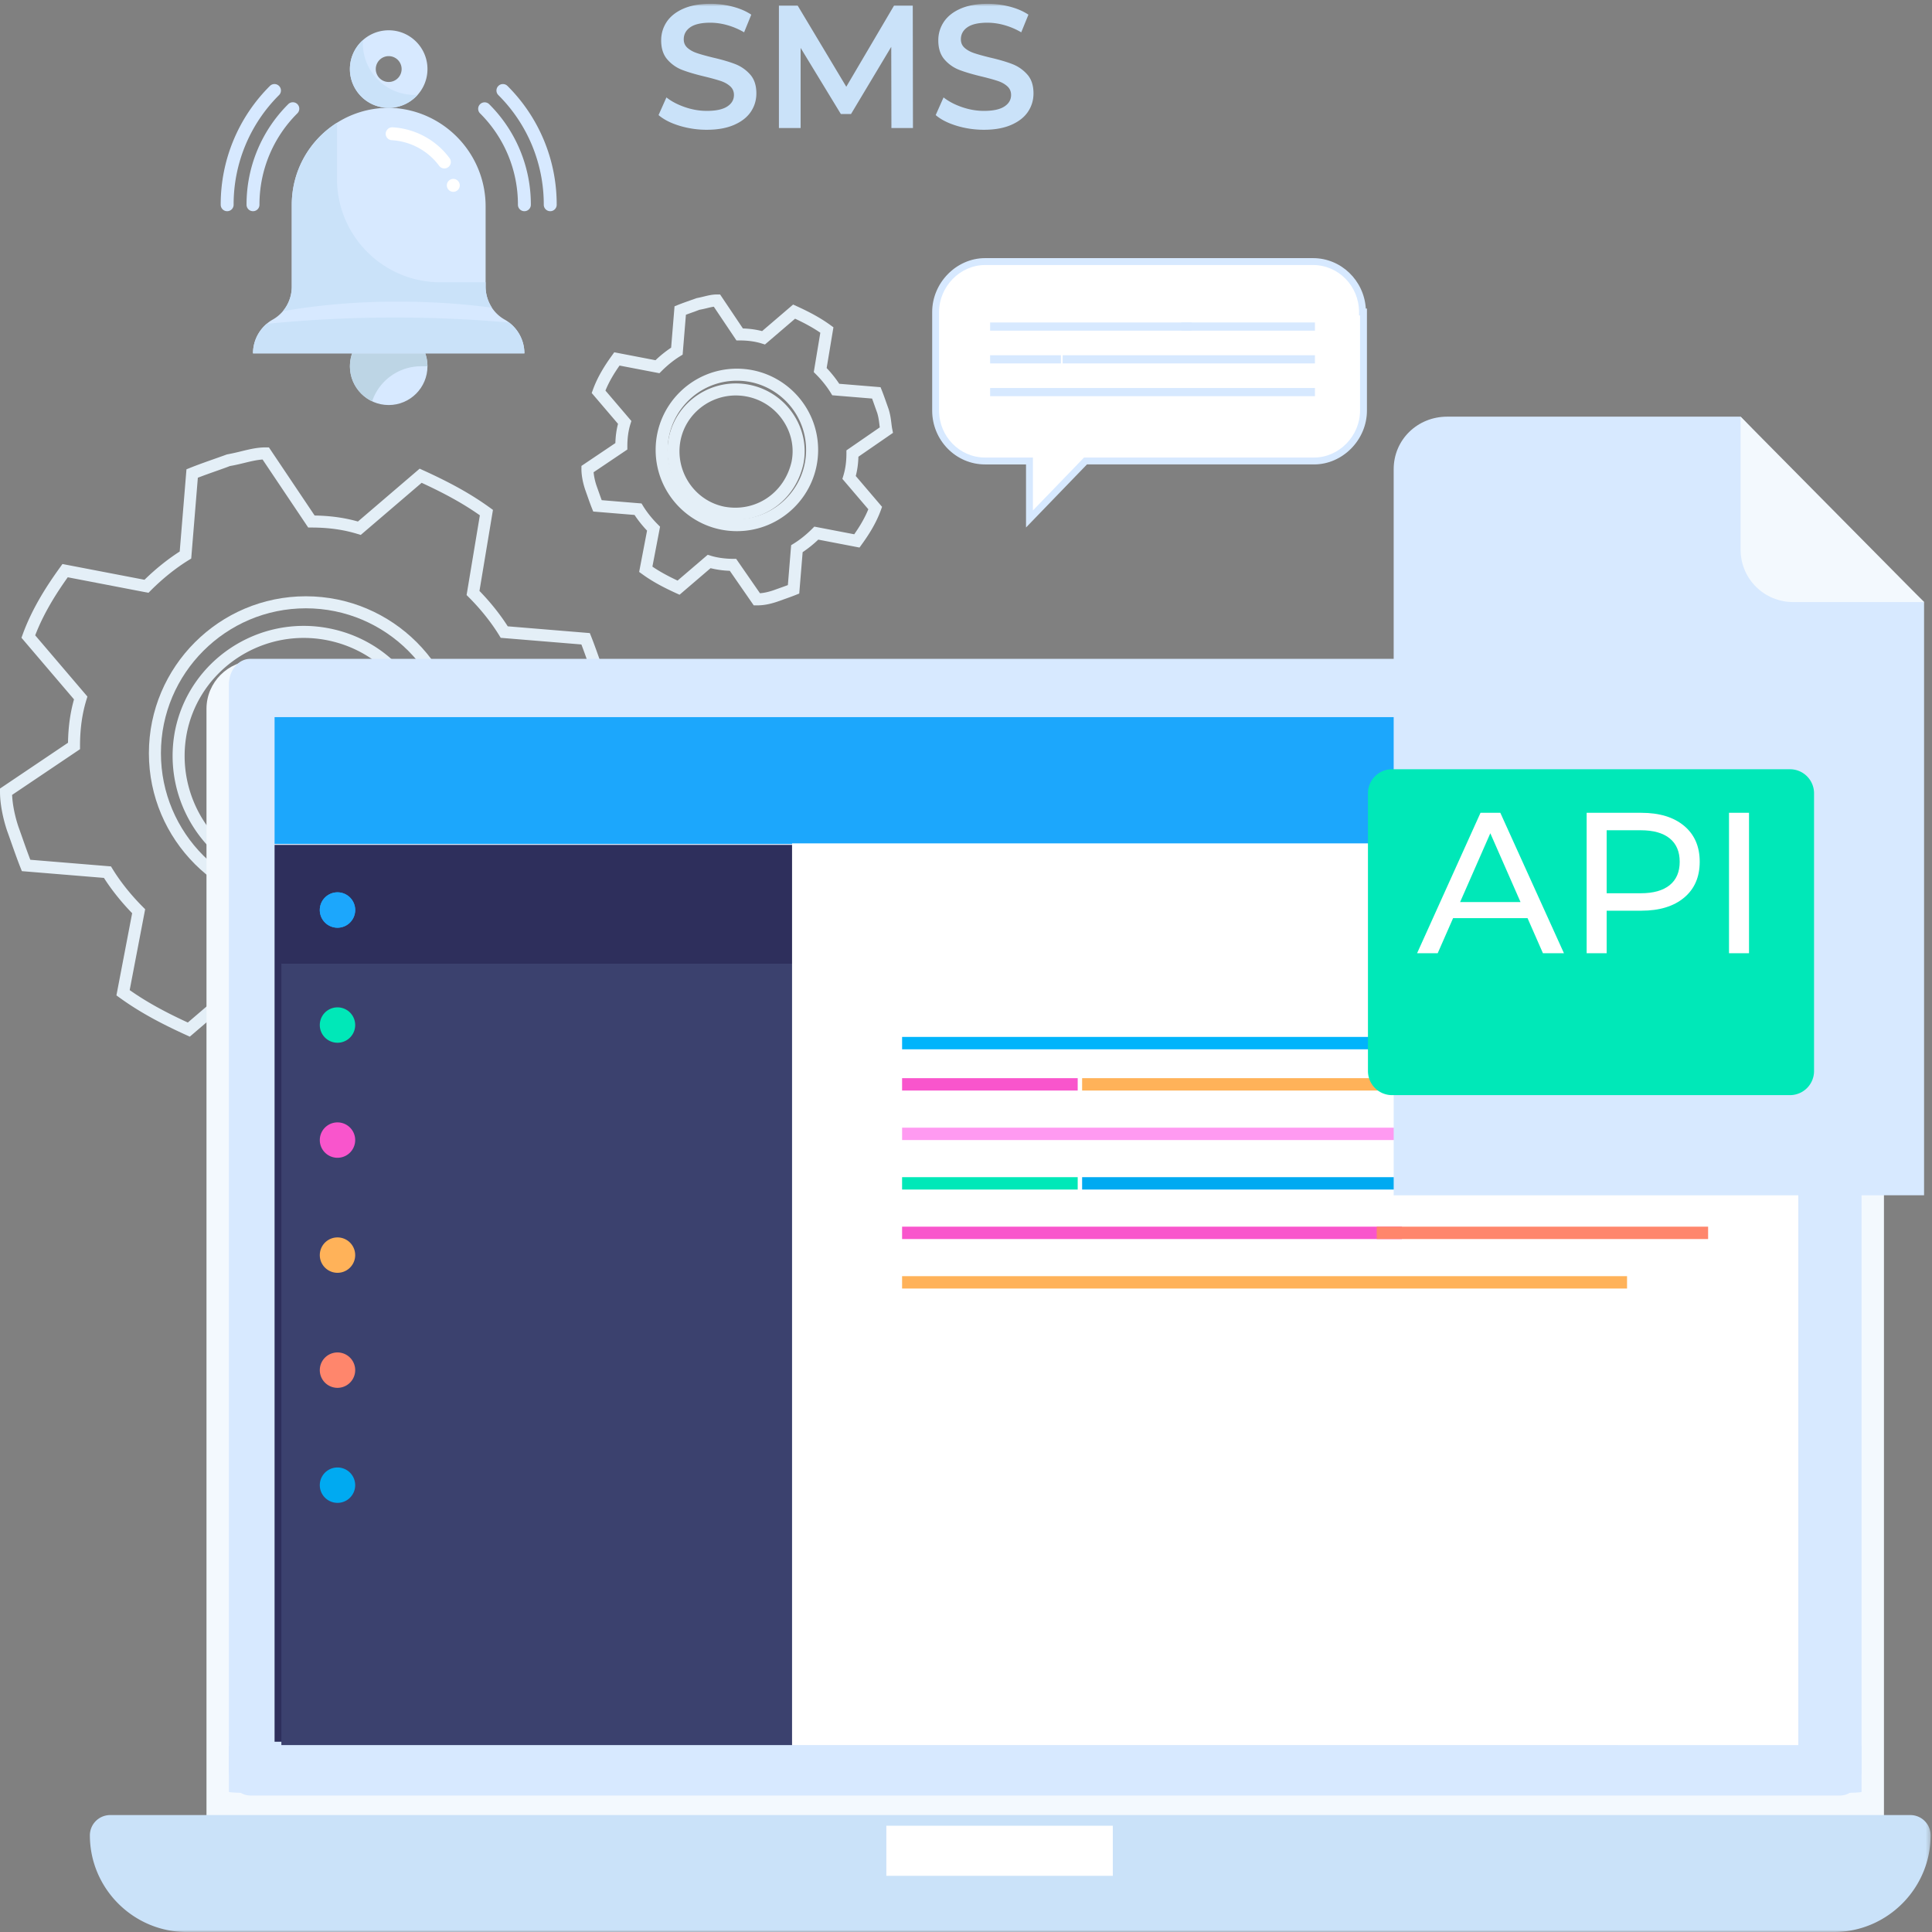
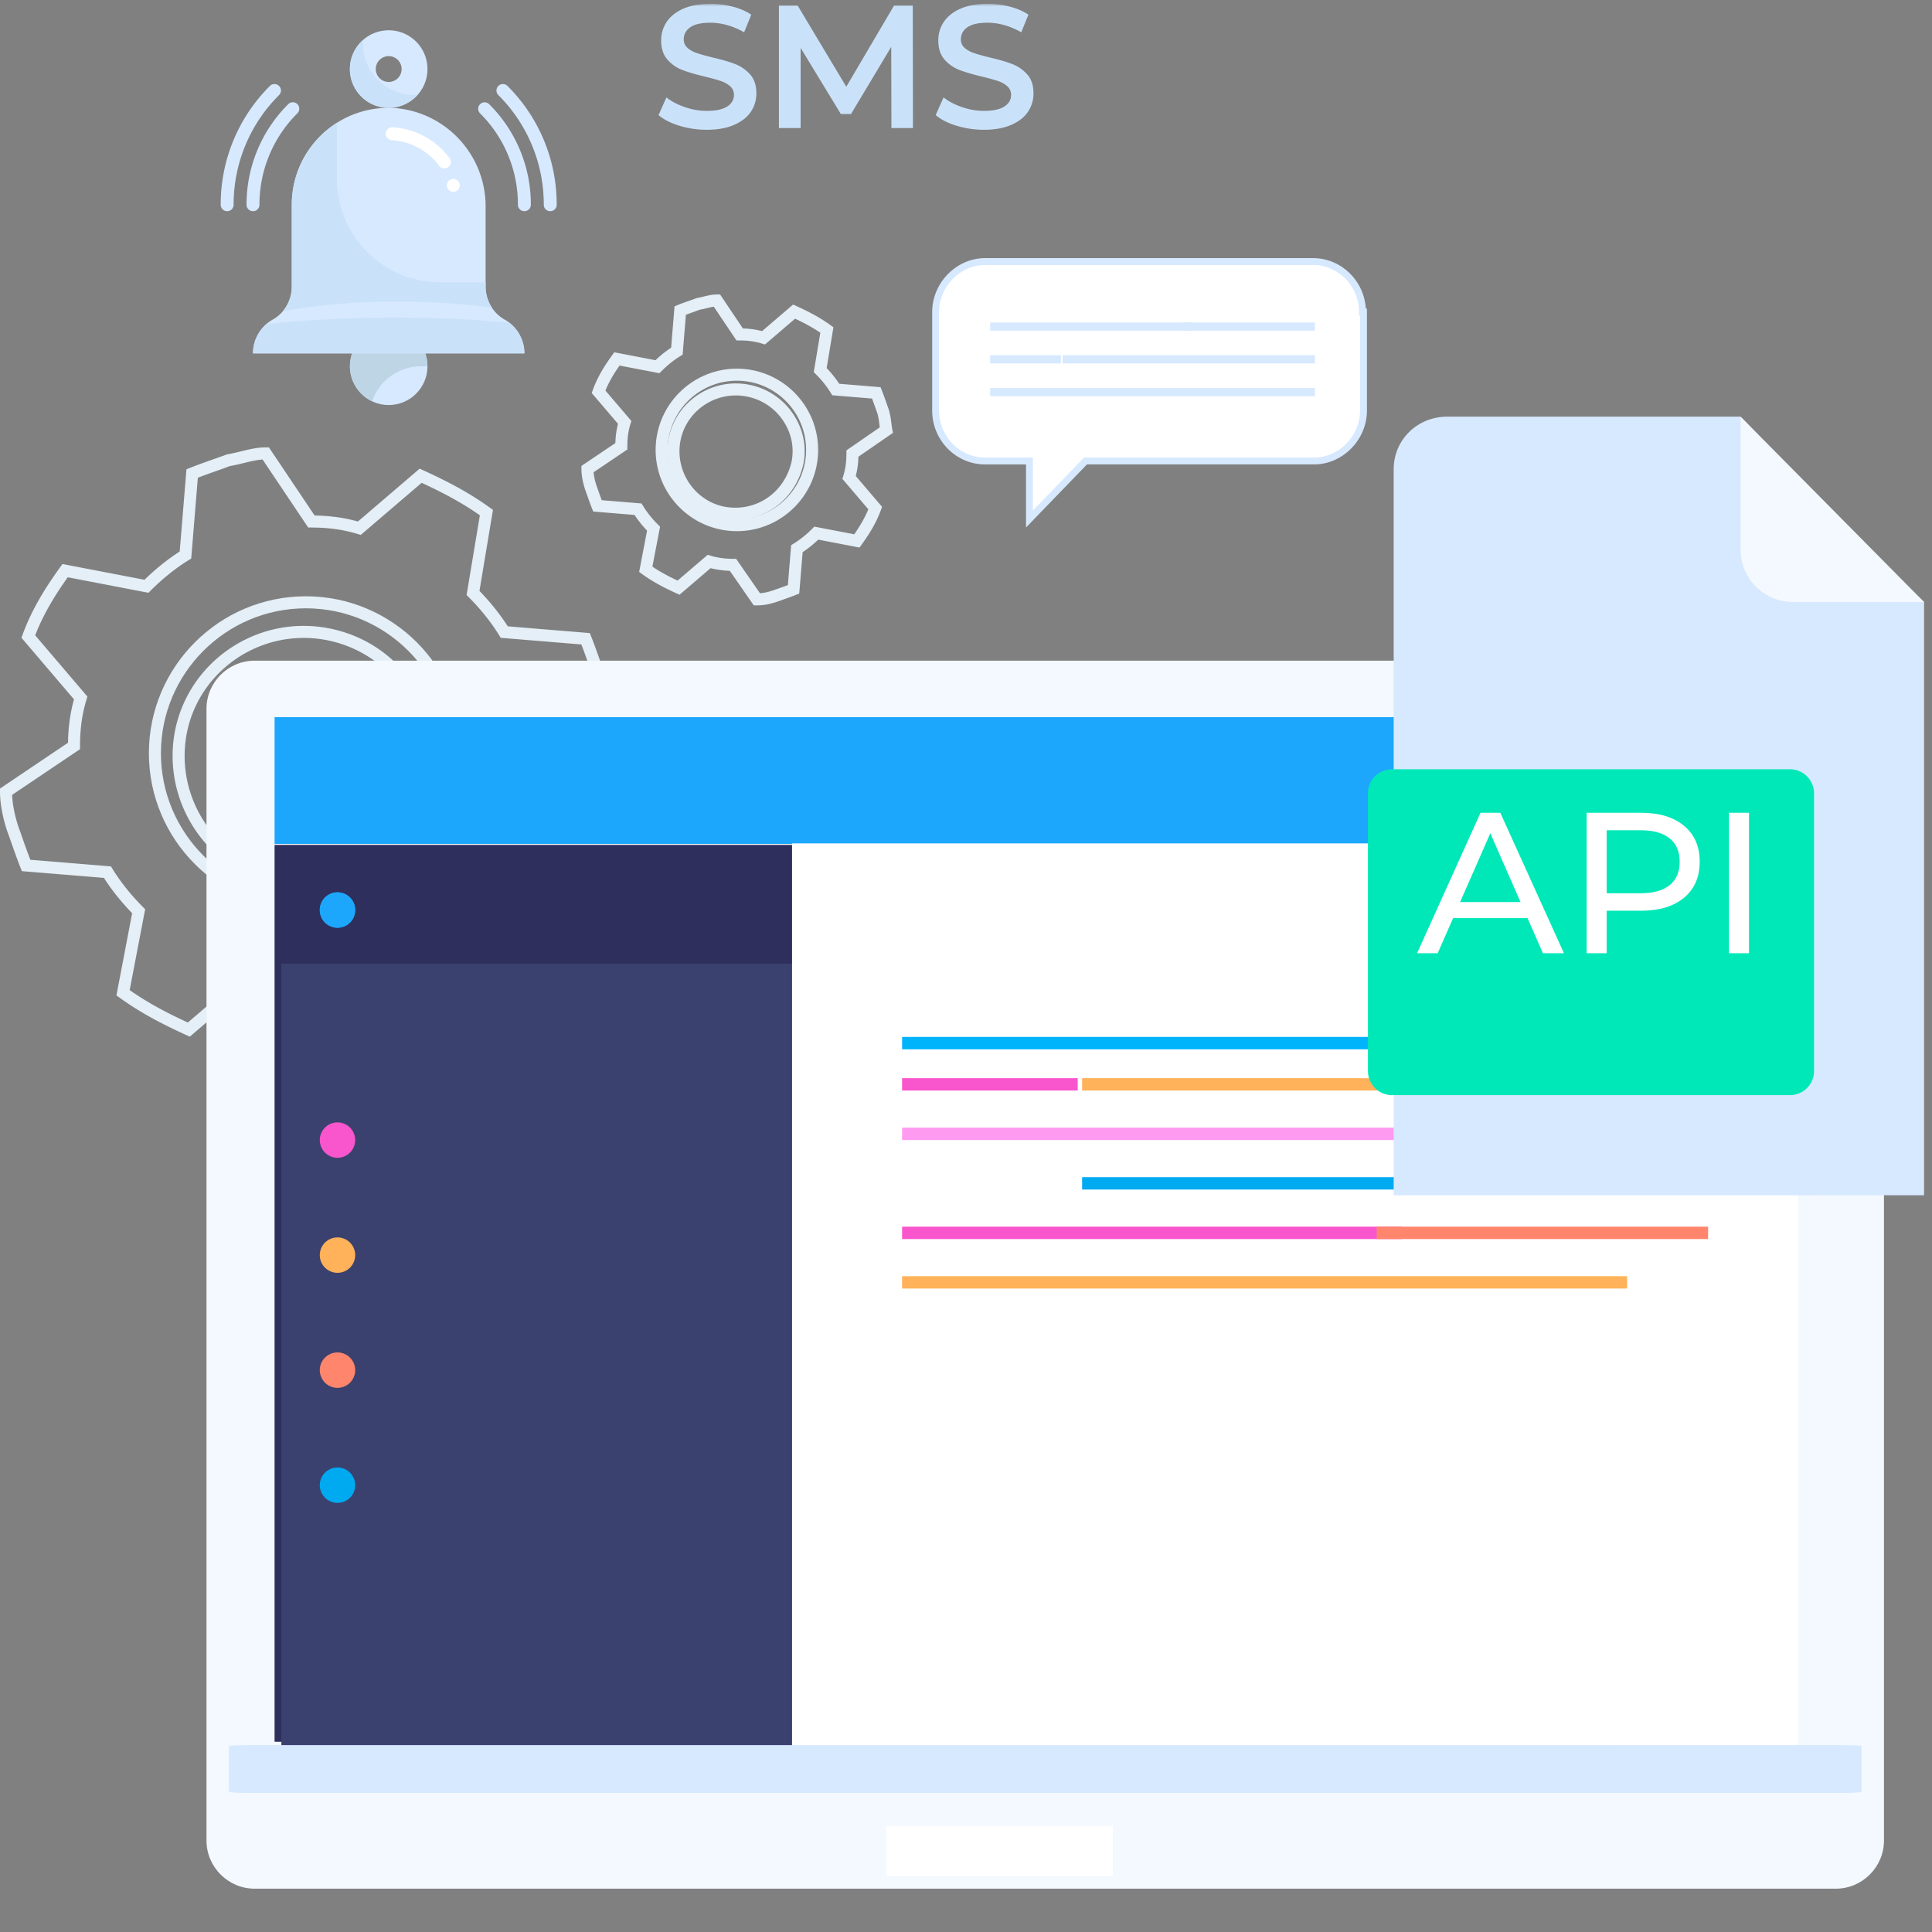
<svg xmlns="http://www.w3.org/2000/svg" xmlns:xlink="http://www.w3.org/1999/xlink" width="454" height="454">
  <rect width="100%" height="100%" fill="#808080" stroke="none" />
  <defs>
    <path id="a" d="M0 454h453.68V.893H0z" />
    <path id="c" d="M0 454h453.68V.893H0z" />
  </defs>
  <g fill="none" fill-rule="evenodd">
    <g>
      <path d="M172.908 92.93c-6.178 0-11.722 4.312-12.983 10.529-1.407 7.156 3.192 14.156 10.255 15.597 7.32 1.38 14.121-3.14 15.829-10.553.667-3.311-.025-6.718-1.948-9.601a13.303 13.303 0 00-8.563-5.717 13.288 13.288 0 00-2.59-.254zm-.068 29.205c-1.052 0-2.123-.101-3.206-.305-8.597-1.753-14.19-10.24-12.48-18.928 1.742-8.6 10.196-14.2 18.89-12.493a16.13 16.13 0 0110.37 6.923c2.346 3.52 3.186 7.693 2.363 11.75l-.009.034c-1.795 7.848-8.36 13.02-15.928 13.02zm-6.536 8.236l.746.229c1.464.452 3.41.72 5.2.72h.737l5.598 8.084c.964-.071 1.94-.286 3.135-.684l1.453-.52a96.403 96.403 0 001.968-.71l.77-9.378.604-.373c1.462-.902 2.952-2.095 4.314-3.458l.529-.531 9.378 1.8c1.167-1.67 2.392-3.621 3.31-5.88l-6.095-7.141.229-.744c.483-1.58.721-3.285.721-5.208v-.743l7.84-5.406a21.58 21.58 0 01-.085-.653c-.108-.865-.218-1.758-.512-2.722l-.509-1.42c-.234-.67-.472-1.343-.706-1.976l-9.361-.772-.373-.608c-.902-1.464-2.093-2.96-3.452-4.32l-.515-.514 1.54-9.256c-1.667-1.14-3.516-2.166-5.93-3.297l-7.083 6.065-.746-.232c-1.575-.487-3.274-.721-5.196-.721h-.752l-5.321-7.928c-.506.068-1.026.195-1.603.337-.56.136-1.137.274-1.753.379l-1.224.46c-.673.238-1.343.475-1.976.713l-.772 9.375-.608.376c-1.456.899-2.949 2.095-4.312 3.458l-.531.531-9.372-1.8c-1.173 1.676-2.4 3.63-3.314 5.88l6.093 7.144-.23.74c-.483 1.575-.717 3.28-.717 5.211v.752l-7.928 5.338c.085.958.323 2.084.676 3.14l.515 1.446c.237.672.475 1.345.71 1.981l9.36.772.373.608c.9 1.465 2.092 2.957 3.452 4.32l.529.529-1.798 9.386c1.66 1.128 3.503 2.151 5.914 3.282l7.08-6.061zm11.557 11.885h-.74l-5.624-8.12a21.878 21.878 0 01-4.52-.621l-7.289 6.242-.82-.373c-3.378-1.54-5.756-2.872-7.944-4.459l-.73-.528 1.858-9.706a27.019 27.019 0 01-2.943-3.684l-9.706-.8-.325-.811c-.354-.89-.71-1.897-1.063-2.904l-.515-1.456c-.56-1.67-.87-3.407-.87-4.797v-.753l7.975-5.368c.048-1.62.252-3.11.62-4.524l-6.181-7.243.283-.775c1.181-3.262 3.019-6.022 4.49-8.06l.525-.732 9.692 1.863a27.094 27.094 0 013.675-2.949l.8-9.723.811-.325c.888-.353 1.892-.71 2.898-1.066l1.45-.517c.798-.158 1.304-.283 1.799-.404.944-.23 1.92-.467 2.994-.467h.752l5.363 7.99c1.609.048 3.098.254 4.51.62l7.288-6.24.82.373c3.367 1.535 5.744 2.866 7.944 4.455l.71.515-1.592 9.576a27.494 27.494 0 012.957 3.7l9.703.798.328.814c.353.888.707 1.894 1.06 2.898l.518 1.461c.393 1.267.525 2.333.641 3.274.057.478.113.936.201 1.377l.181.91-8.128 5.61c-.045 1.62-.249 3.112-.62 4.531l6.178 7.244-.28.774c-1.187 3.274-3.025 6.03-4.49 8.06l-.528.733-9.692-1.863a27.337 27.337 0 01-3.672 2.949l-.8 9.722-.812.325c-.882.354-1.885.71-2.886 1.063l-1.465.523c-1.832.611-3.254.868-4.789.868z" fill="#E4EFF7" />
      <path d="M173.162 89.463c-8.968 0-16.265 7.297-16.265 16.262 0 8.97 7.297 16.264 16.265 16.264s16.262-7.294 16.262-16.264c0-8.965-7.294-16.262-16.262-16.262m0 35.354c-10.528 0-19.092-8.564-19.092-19.092 0-10.526 8.564-19.09 19.092-19.09 10.526 0 19.09 8.564 19.09 19.09 0 10.528-8.564 19.092-19.09 19.092M71.367 149.905c-13.056 0-24.78 9.117-27.446 22.26-2.972 15.132 6.757 29.927 21.684 32.972 15.465 2.951 29.84-6.619 33.431-22.267 1.423-7.017-.042-14.247-4.113-20.356-4.21-6.316-10.636-10.605-18.086-12.075a28.487 28.487 0 00-5.47-.534zm-.164 58.593c-2.016 0-4.071-.192-6.144-.588-16.465-3.356-27.183-19.638-23.91-36.298 3.345-16.488 19.599-27.232 36.234-23.946 8.193 1.614 15.258 6.332 19.892 13.282 4.498 6.745 6.107 14.735 4.532 22.501l-.008.034c-3.455 15.078-16.056 25.015-30.596 25.015zm-12.754 19.533l.741.232c3.07.944 7.125 1.51 10.845 1.51h.744l11.252 16.256c2.332-.076 4.608-.534 7.464-1.487.933-.34 1.936-.696 2.934-1.05 1.654-.584 3.305-1.17 4.82-1.752l1.558-18.99.608-.376c3.031-1.869 6.11-4.337 8.906-7.142l.534-.531 18.97 3.644c2.686-3.78 5.596-8.295 7.648-13.638l-12.273-14.39.23-.741c1.011-3.31 1.506-6.865 1.506-10.87v-.744l15.84-10.925c-.11-.692-.2-1.405-.29-2.14-.22-1.798-.45-3.658-1.083-5.72l-1.018-2.857c-.59-1.674-1.179-3.348-1.767-4.88l-18.956-1.56-.373-.611c-1.863-3.031-4.329-6.118-7.13-8.926l-.515-.514 3.118-18.739c-3.794-2.669-7.975-5.001-13.68-7.636l-14.312 12.25-.743-.229c-3.302-1.018-6.85-1.512-10.845-1.512h-.755L61.704 107.98c-1.4.097-2.797.436-4.267.795-1.088.266-2.21.537-3.406.738-.71.283-1.697.633-2.686.984-1.665.588-3.33 1.176-4.855 1.764l-1.557 18.99-.605.376c-3.028 1.863-6.11 4.334-8.912 7.141l-.528.532-18.968-3.647c-2.564 3.605-5.584 8.267-7.65 13.641l12.27 14.39-.226.741c-1.015 3.305-1.51 6.859-1.51 10.868v.755l-15.96 10.746c.1 2.225.625 4.902 1.482 7.472.336.93.687 1.923 1.037 2.918a184.204 184.204 0 001.759 4.851l18.956 1.56.376.611c1.86 3.031 4.329 6.118 7.13 8.926l.526.528-3.636 19.002c3.789 2.663 7.965 4.993 13.661 7.622l14.314-12.253zm22.853 20.84h-.744l-11.266-16.277c-3.523-.062-7.153-.565-10.181-1.408l-14.51 12.42-.819-.373c-6.678-3.042-11.37-5.674-15.696-8.801l-.727-.526 3.695-19.313c-2.553-2.626-4.826-5.47-6.63-8.297L5.14 204.71l-.325-.815c-.704-1.767-1.41-3.768-2.118-5.773-.347-.984-.692-1.97-1.04-2.926C.6 192.021 0 188.702 0 186.053v-.752l15.982-10.763c.057-3.695.52-7.043 1.408-10.192L5.044 149.868l.28-.772c2.324-6.4 5.937-11.82 8.826-15.826l.526-.733 19.279 3.704c2.618-2.559 5.459-4.835 8.275-6.638l1.589-19.324.811-.322c1.767-.71 3.769-1.42 5.773-2.126.981-.348 1.96-.693 2.912-1.04a56.495 56.495 0 003.455-.764c1.894-.461 3.684-.896 5.671-.896h.752l10.744 16.01c3.684.057 7.025.52 10.17 1.41l14.508-12.42.82.374c6.678 3.042 11.371 5.674 15.694 8.801l.71.512-3.17 19.047c2.564 2.632 4.84 5.484 6.647 8.314l19.284 1.59.325.81c.707 1.776 1.417 3.789 2.126 5.8l1.032 2.903c.73 2.363.984 4.438 1.21 6.27.122.993.238 1.943.421 2.856l.181.913-16.137 11.13c-.054 3.696-.515 7.049-1.408 10.204l12.346 14.475-.28.775c-2.32 6.395-5.934 11.817-8.823 15.826l-.53.733-19.275-3.707c-2.618 2.559-5.456 4.835-8.28 6.641l-1.584 19.324-.814.325c-1.756.701-3.746 1.408-5.74 2.112-.989.35-1.981.701-2.945 1.052-3.492 1.167-6.209 1.66-9.123 1.66z" fill="#E4EFF7" />
      <path d="M71.872 142.946c-18.78 0-34.056 15.275-34.056 34.053s15.275 34.054 34.056 34.054c18.775 0 34.05-15.276 34.05-34.054 0-18.778-15.275-34.053-34.05-34.053m0 70.934c-20.336 0-36.883-16.545-36.883-36.88 0-20.337 16.547-36.881 36.883-36.881 20.333 0 36.878 16.544 36.878 36.88 0 20.336-16.545 36.88-36.878 36.88" fill="#E4EFF7" />
      <path d="M431.402 443.82H59.832c-6.22 0-11.31-5.089-11.31-11.309v-265.95c0-6.22 5.09-11.309 11.31-11.309h371.57c6.22 0 11.309 5.09 11.309 11.31v265.95c0 6.219-5.09 11.308-11.31 11.308" fill="#F3F9FE" />
-       <path d="M58.808 154.816h373.62c2.788 0 5.018 2.698 5.018 6.042v255.029c0 3.344-2.23 6.041-5.018 6.041H58.808c-2.788 0-5.019-2.697-5.019-6.041V160.858c0-3.344 2.231-6.042 5.019-6.042" fill="#D7E9FF" />
      <mask id="b" fill="#fff">
        <use xlink:href="#a" />
      </mask>
      <path fill="#2E2F5C" mask="url(#b)" d="M64.522 409.288h355.346V198.542H64.522z" />
      <path fill="#3B416E" mask="url(#b)" d="M66.12 410.447h314.054v-183.99H66.119z" />
      <path fill="#1CA7FC" mask="url(#b)" d="M64.522 198.304H422.33v-29.787H64.522z" />
      <g mask="url(#b)">
        <path d="M75.15 349a4.158 4.158 0 118.316 0 4.158 4.158 0 01-8.317 0" fill="#00AAF1" />
        <path d="M75.15 321.97a4.158 4.158 0 118.316-.001 4.158 4.158 0 01-8.317 0" fill="#FF866C" />
        <path d="M75.15 294.939a4.158 4.158 0 118.316-.001 4.158 4.158 0 01-8.317 0" fill="#FFB259" />
        <path d="M75.15 267.908a4.158 4.158 0 118.316 0 4.158 4.158 0 01-8.317 0" fill="#F955CC" />
-         <path d="M75.15 240.877a4.158 4.158 0 118.316 0 4.158 4.158 0 01-8.317 0" fill="#00E8B8" />
        <path d="M75.15 213.846a4.158 4.158 0 118.316 0 4.158 4.158 0 01-8.317 0" fill="#1CA7FC" />
      </g>
-       <path d="M25.878 426.521h423.045a4.768 4.768 0 014.756 4.758c0 12.496-10.223 22.722-22.722 22.722H43.842c-12.496 0-22.722-10.226-22.722-22.722a4.77 4.77 0 014.758-4.758" fill="#CAE2F9" mask="url(#b)" />
      <path fill="#FFF" mask="url(#b)" d="M208.281 440.8h53.216v-11.772h-53.216zM186.125 410.224h236.457V198.185H186.125z" />
      <path d="M58.808 410.076h373.62c2.788 0 5.018.113 5.018.254v10.738c0 .141-2.23.254-5.018.254H58.808c-2.788 0-5.019-.113-5.019-.254V410.33c0-.141 2.231-.254 5.019-.254" fill="#D7E9FF" mask="url(#b)" />
      <path d="M75.15 213.846a4.158 4.158 0 118.316 0 4.158 4.158 0 01-8.317 0" fill="#1CA7FC" mask="url(#b)" />
      <path fill="#00B4FB" mask="url(#b)" d="M211.985 246.575h189.404v-2.909H211.985z" />
      <path fill="#F955CC" mask="url(#b)" d="M211.982 256.267h41.266v-2.91h-41.266z" />
      <path fill="#FF9AF1" mask="url(#b)" d="M211.985 267.9h189.404v-2.908H211.985z" />
-       <path fill="#00E8B8" mask="url(#b)" d="M211.982 279.529h41.266v-2.906h-41.266z" />
      <path fill="#F955CC" mask="url(#b)" d="M211.982 291.163h117.452v-2.91H211.982z" />
      <path fill="#FFB259" mask="url(#b)" d="M211.982 302.791h170.357v-2.906H211.982zM254.288 256.267h147.101v-2.91H254.288z" />
      <path fill="#00AAF1" mask="url(#b)" d="M254.288 279.529h147.101v-2.906H254.288z" />
      <path fill="#FF866C" mask="url(#b)" d="M323.512 291.163h77.877v-2.91h-77.877z" />
      <path d="M340.076 97.911h68.944s14.37 15.046 19.086 19.986c5.838 6.064 23.805 23.358 23.805 23.358l.226.223v139.403H327.501V110.264c0-6.964 5.612-12.353 12.575-12.353" fill="#D7E9FF" mask="url(#b)" />
      <path d="M409.019 97.911v31.215c0 6.96 5.612 12.352 12.35 12.352h30.767L409.02 97.911z" fill="#F3F9FE" mask="url(#b)" />
      <path d="M420.629 257.344H327.11a5.655 5.655 0 01-5.654-5.654v-65.271a5.653 5.653 0 015.654-5.654h93.518a5.655 5.655 0 015.654 5.654v65.271a5.656 5.656 0 01-5.654 5.654" fill="#00E8B8" mask="url(#b)" />
    </g>
    <path d="M337.843 224l3.621-8.25h17.492l3.62 8.25h4.938l-14.953-33h-4.655L333 224h4.843zm19.467-12.021h-14.2l7.1-16.17 7.1 16.17zM377.55 224v-9.994h8.134c4.264 0 7.618-1.022 10.063-3.065 2.445-2.042 3.668-4.855 3.668-8.438s-1.223-6.396-3.668-8.439c-2.445-2.043-5.8-3.064-10.063-3.064h-12.837v33h4.703zm7.993-14.096h-7.993v-14.803h7.993c2.978 0 5.251.637 6.819 1.91 1.567 1.273 2.35 3.103 2.35 5.492 0 2.388-.783 4.22-2.35 5.492-1.568 1.273-3.84 1.91-6.819 1.91zM411 224v-33h-4.702v33H411z" fill="#FFF" fill-rule="nonzero" />
    <g>
      <path d="M91.34 76.961c5.029 0 9.111 4.077 9.111 9.11 0 5.032-4.082 9.109-9.112 9.109s-9.112-4.077-9.112-9.11c0-5.032 4.083-9.109 9.112-9.109" fill="#D7E9FF" />
      <path d="M98.932 86.07h1.518c.003-5.031-4.068-9.114-9.103-9.117-5.03-.005-9.112 4.069-9.118 9.101a9.116 9.116 0 005.216 8.244 12.14 12.14 0 0111.487-8.227" fill="#BDD5E5" />
      <path d="M114.114 67.26V48.758c.13-12.315-9.383-22.586-21.673-23.392-12.564-.61-23.242 9.084-23.85 21.645-.017.367-.025.735-.025 1.102v19.149a8.826 8.826 0 01-4.382 7.783 9.116 9.116 0 00-4.73 7.99h63.772a9.116 9.116 0 00-4.73-7.99 8.814 8.814 0 01-4.382-7.783" fill="#D7E9FF" />
      <path d="M93.617 70.887c7.351-.02 14.693.453 21.982 1.414a9.312 9.312 0 01-1.485-5.041v-.927h-10.627c-13.418 0-24.294-10.876-24.294-24.294V28.847a22.755 22.755 0 00-10.627 19.264V67.26a9.191 9.191 0 01-2.084 5.855 156.398 156.398 0 0127.135-2.228M119.63 75.795a305.647 305.647 0 00-56.953.302 9.077 9.077 0 00-3.223 6.938h63.77a9.083 9.083 0 00-3.594-7.24" fill="#CAE2F9" />
      <path d="M91.34 19.264a3.037 3.037 0 110-6.074 3.037 3.037 0 010 6.074m0-12.146c-5.03 0-9.113 4.077-9.113 9.11 0 5.031 4.083 9.108 9.112 9.108 5.03 0 9.112-4.077 9.112-9.109s-4.082-9.11-9.112-9.11" fill="#D7E9FF" />
      <path d="M97.413 22.3c-6.709 0-12.148-5.436-12.148-12.145 0-.249.025-.492.04-.738a9.1 9.1 0 00-.809 12.847c3.322 3.769 9.075 4.133 12.844.809a9.52 9.52 0 00.811-.809c-.246.014-.489.037-.738.037" fill="#CAE2F9" />
      <path d="M104.426 39.584a1.53 1.53 0 01-1.216-.6 14.949 14.949 0 00-11.13-6.038 1.518 1.518 0 01-1.448-1.586 1.56 1.56 0 011.592-1.445 17.975 17.975 0 0113.407 7.232 1.516 1.516 0 01-.292 2.126c-.265.203-.59.31-.924.31h.011z" fill="#FFF" />
      <path d="M129.3 49.63c-.84 0-1.519-.678-1.519-1.517a36.215 36.215 0 00-10.673-25.767 1.518 1.518 0 112.146-2.149 39.228 39.228 0 0111.563 27.916c0 .84-.681 1.518-1.518 1.518M53.382 49.63c-.84 0-1.518-.678-1.518-1.517a39.225 39.225 0 0111.56-27.916 1.519 1.519 0 012.15 2.149 36.206 36.206 0 00-10.676 25.767c0 .84-.679 1.518-1.516 1.518" fill="#D7E9FF" />
      <path d="M59.454 49.63a1.519 1.519 0 01-1.519-1.517 33.198 33.198 0 019.785-23.621 1.521 1.521 0 012.149-.037c.6.582.616 1.546.034 2.146a.492.492 0 01-.034.04 30.18 30.18 0 00-8.897 21.472c0 .84-.679 1.518-1.518 1.518M123.225 49.63c-.84 0-1.518-.678-1.518-1.517a30.157 30.157 0 00-8.897-21.473 1.519 1.519 0 012.149-2.148 33.198 33.198 0 019.785 23.62c0 .84-.68 1.519-1.519 1.519" fill="#D7E9FF" />
      <path d="M106.525 42.04a1.518 1.518 0 11-.005 3.037 1.518 1.518 0 01.005-3.037M320.17 73.316c0-6.636-5.22-11.85-11.62-11.85h-77.069c-6.403 0-11.617 5.452-11.617 11.85v23.163c0 6.635 5.214 11.848 11.617 11.848h10.432v13.627l13.167-13.627h53.708c6.4 0 11.62-5.45 11.62-11.848V73.316h-.238z" fill="#FFF" />
      <path d="M231.48 62.275c-5.857 0-10.807 5.055-10.807 11.04v23.163c0 6.087 4.848 11.04 10.808 11.04h11.244v12.434l12.012-12.434h54.05c5.861 0 10.811-5.055 10.811-11.04V74.123h-.237v-.808c0-6.087-4.852-11.04-10.811-11.04h-77.07zm9.625 61.677v-14.817h-9.624c-6.853 0-12.428-5.677-12.428-12.657V73.315c0-6.862 5.69-12.658 12.428-12.658h77.069c6.587 0 11.993 5.245 12.4 11.85h.266v23.97c0 6.862-5.692 12.658-12.429 12.658h-53.363l-14.32 14.817z" fill="#D7E9FF" />
      <mask id="d" fill="#fff">
        <use xlink:href="#c" />
      </mask>
      <path fill="#D7E9FF" mask="url(#d)" d="M232.669 93.105h76.328v-1.926h-76.328zM232.669 85.4H249.3v-1.925h-16.632zM232.669 77.7H280v-1.926H232.67zM249.716 85.4h59.28v-1.925h-59.28z" />
      <path fill="#D7E9FF" mask="url(#d)" d="M277.612 77.7h31.385v-1.926h-31.385z" />
      <path d="M159.664 29.55c-2.067-.63-3.707-1.467-4.91-2.507l1.85-4.153c1.177.933 2.625 1.693 4.335 2.281 1.716.591 3.435.885 5.162.885 2.138 0 3.735-.342 4.79-1.029 1.054-.684 1.58-1.589 1.58-2.714 0-.82-.291-1.498-.882-2.033-.588-.534-1.334-.952-2.24-1.255-.907-.302-2.14-.644-3.703-1.026-2.19-.523-3.963-1.043-5.323-1.564a8.757 8.757 0 01-3.492-2.445c-.975-1.111-1.464-2.612-1.464-4.504 0-1.589.435-3.033 1.294-4.337.868-1.3 2.172-2.338 3.91-3.104 1.742-.766 3.87-1.15 6.396-1.15 1.752 0 3.477.217 5.179.658 1.7.438 3.164 1.069 4.399 1.892l-1.688 4.15a16.686 16.686 0 00-3.947-1.685 14.72 14.72 0 00-3.989-.574c-2.112 0-3.675.356-4.707 1.066-1.026.712-1.54 1.66-1.54 2.838 0 .82.293 1.493.884 2.013.591.523 1.337.933 2.24 1.233.904.305 2.137.647 3.7 1.032 2.137.492 3.89 1.006 5.264 1.54a9.02 9.02 0 013.514 2.446c.976 1.097 1.462 2.576 1.462 4.442 0 1.589-.435 3.028-1.295 4.314-.865 1.29-2.174 2.318-3.93 3.084-1.752.767-3.89 1.151-6.412 1.151a21.98 21.98 0 01-6.437-.944M209.473 30.085l-.04-19.078-9.453 15.79h-2.386l-9.457-15.544v18.832h-5.1V1.305h4.401l11.43 19.077 11.227-19.078h4.394l.045 28.781zM224.788 29.55c-2.066-.63-3.709-1.467-4.91-2.507l1.848-4.153c1.18.933 2.624 1.693 4.337 2.281 1.714.591 3.433.885 5.163.885 2.137 0 3.735-.342 4.79-1.029 1.054-.684 1.58-1.589 1.58-2.714 0-.82-.295-1.498-.883-2.033-.588-.534-1.334-.952-2.242-1.255-.904-.302-2.137-.644-3.7-1.026-2.191-.523-3.964-1.043-5.324-1.564a8.757 8.757 0 01-3.492-2.445c-.975-1.111-1.464-2.612-1.464-4.504a7.69 7.69 0 011.295-4.337c.868-1.3 2.168-2.338 3.907-3.104 1.744-.766 3.873-1.15 6.395-1.15 1.753 0 3.48.217 5.18.658 1.701.438 3.166 1.069 4.401 1.892l-1.687 4.15a16.736 16.736 0 00-3.947-1.685 14.752 14.752 0 00-3.99-.574c-2.111 0-3.675.356-4.71 1.066-1.026.712-1.537 1.66-1.537 2.838 0 .82.29 1.493.885 2.013.588.523 1.334.933 2.239 1.233.904.305 2.137.647 3.7 1.032 2.135.492 3.888 1.006 5.262 1.54a9.05 9.05 0 013.517 2.446c.975 1.097 1.459 2.576 1.459 4.442 0 1.589-.433 3.028-1.295 4.314-.862 1.29-2.171 2.318-3.927 3.084-1.753.767-3.893 1.151-6.412 1.151-2.222 0-4.368-.314-6.438-.944" fill="#CAE2F9" mask="url(#d)" />
    </g>
  </g>
</svg>